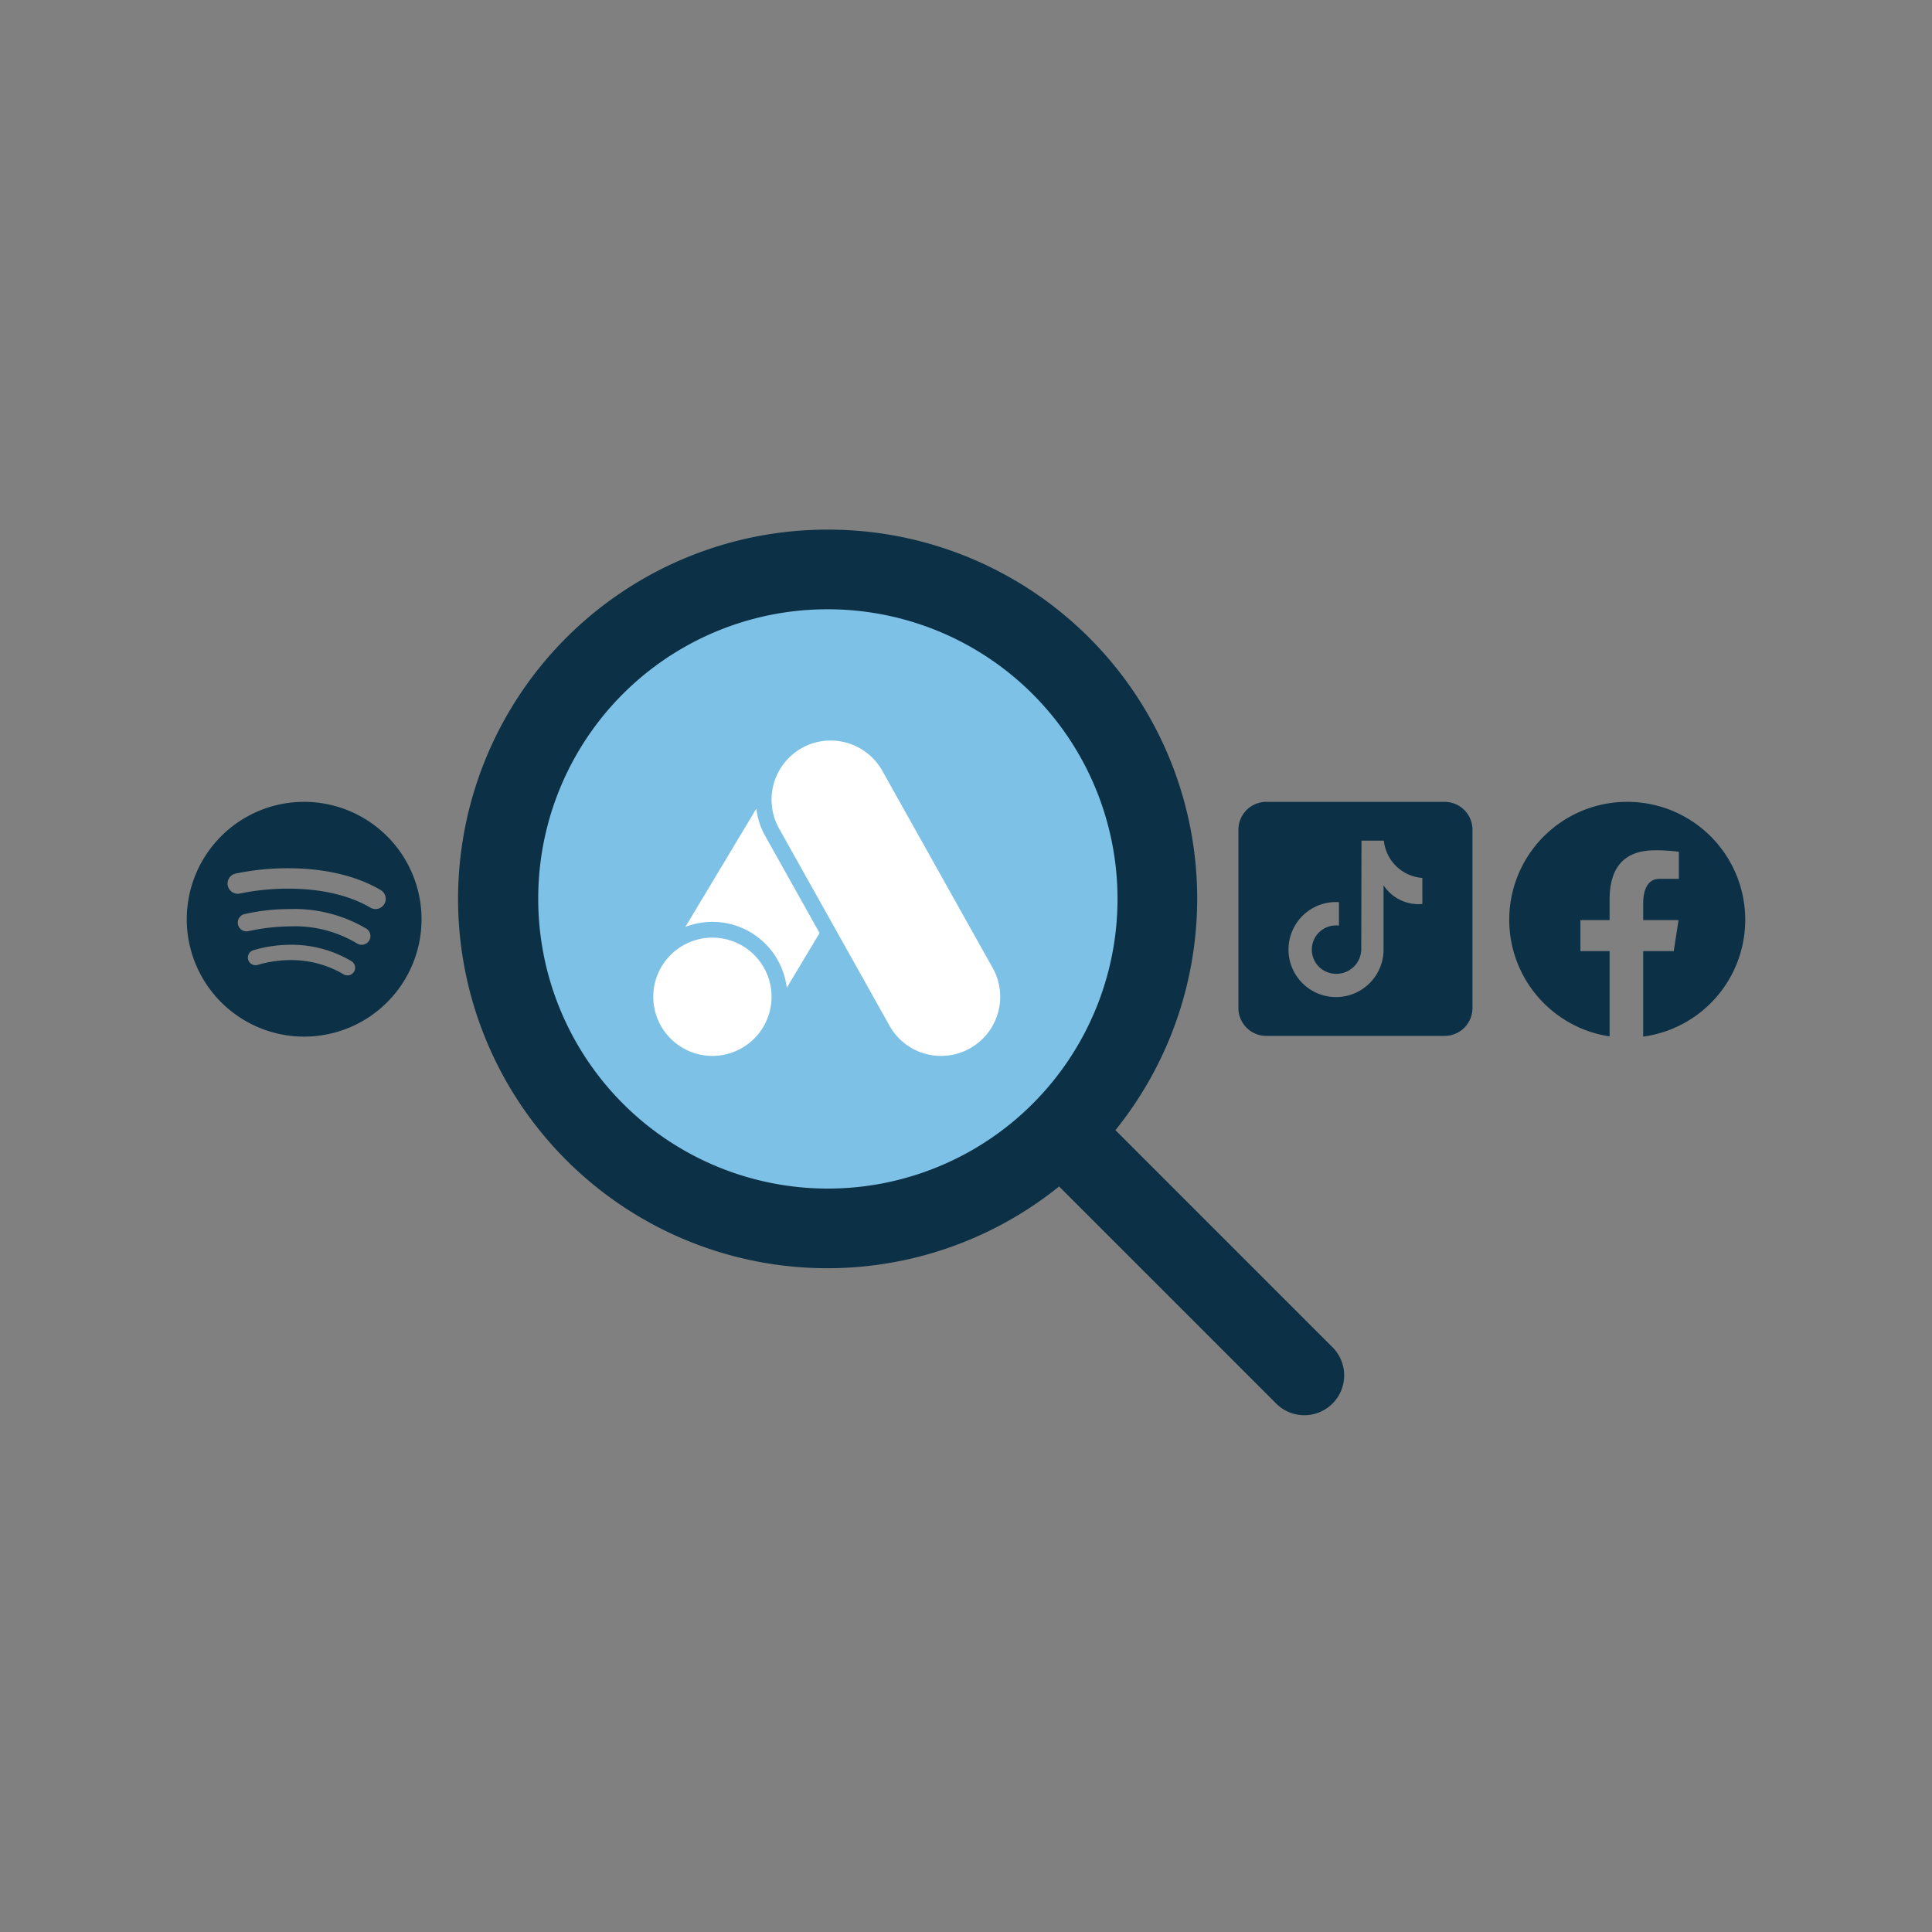
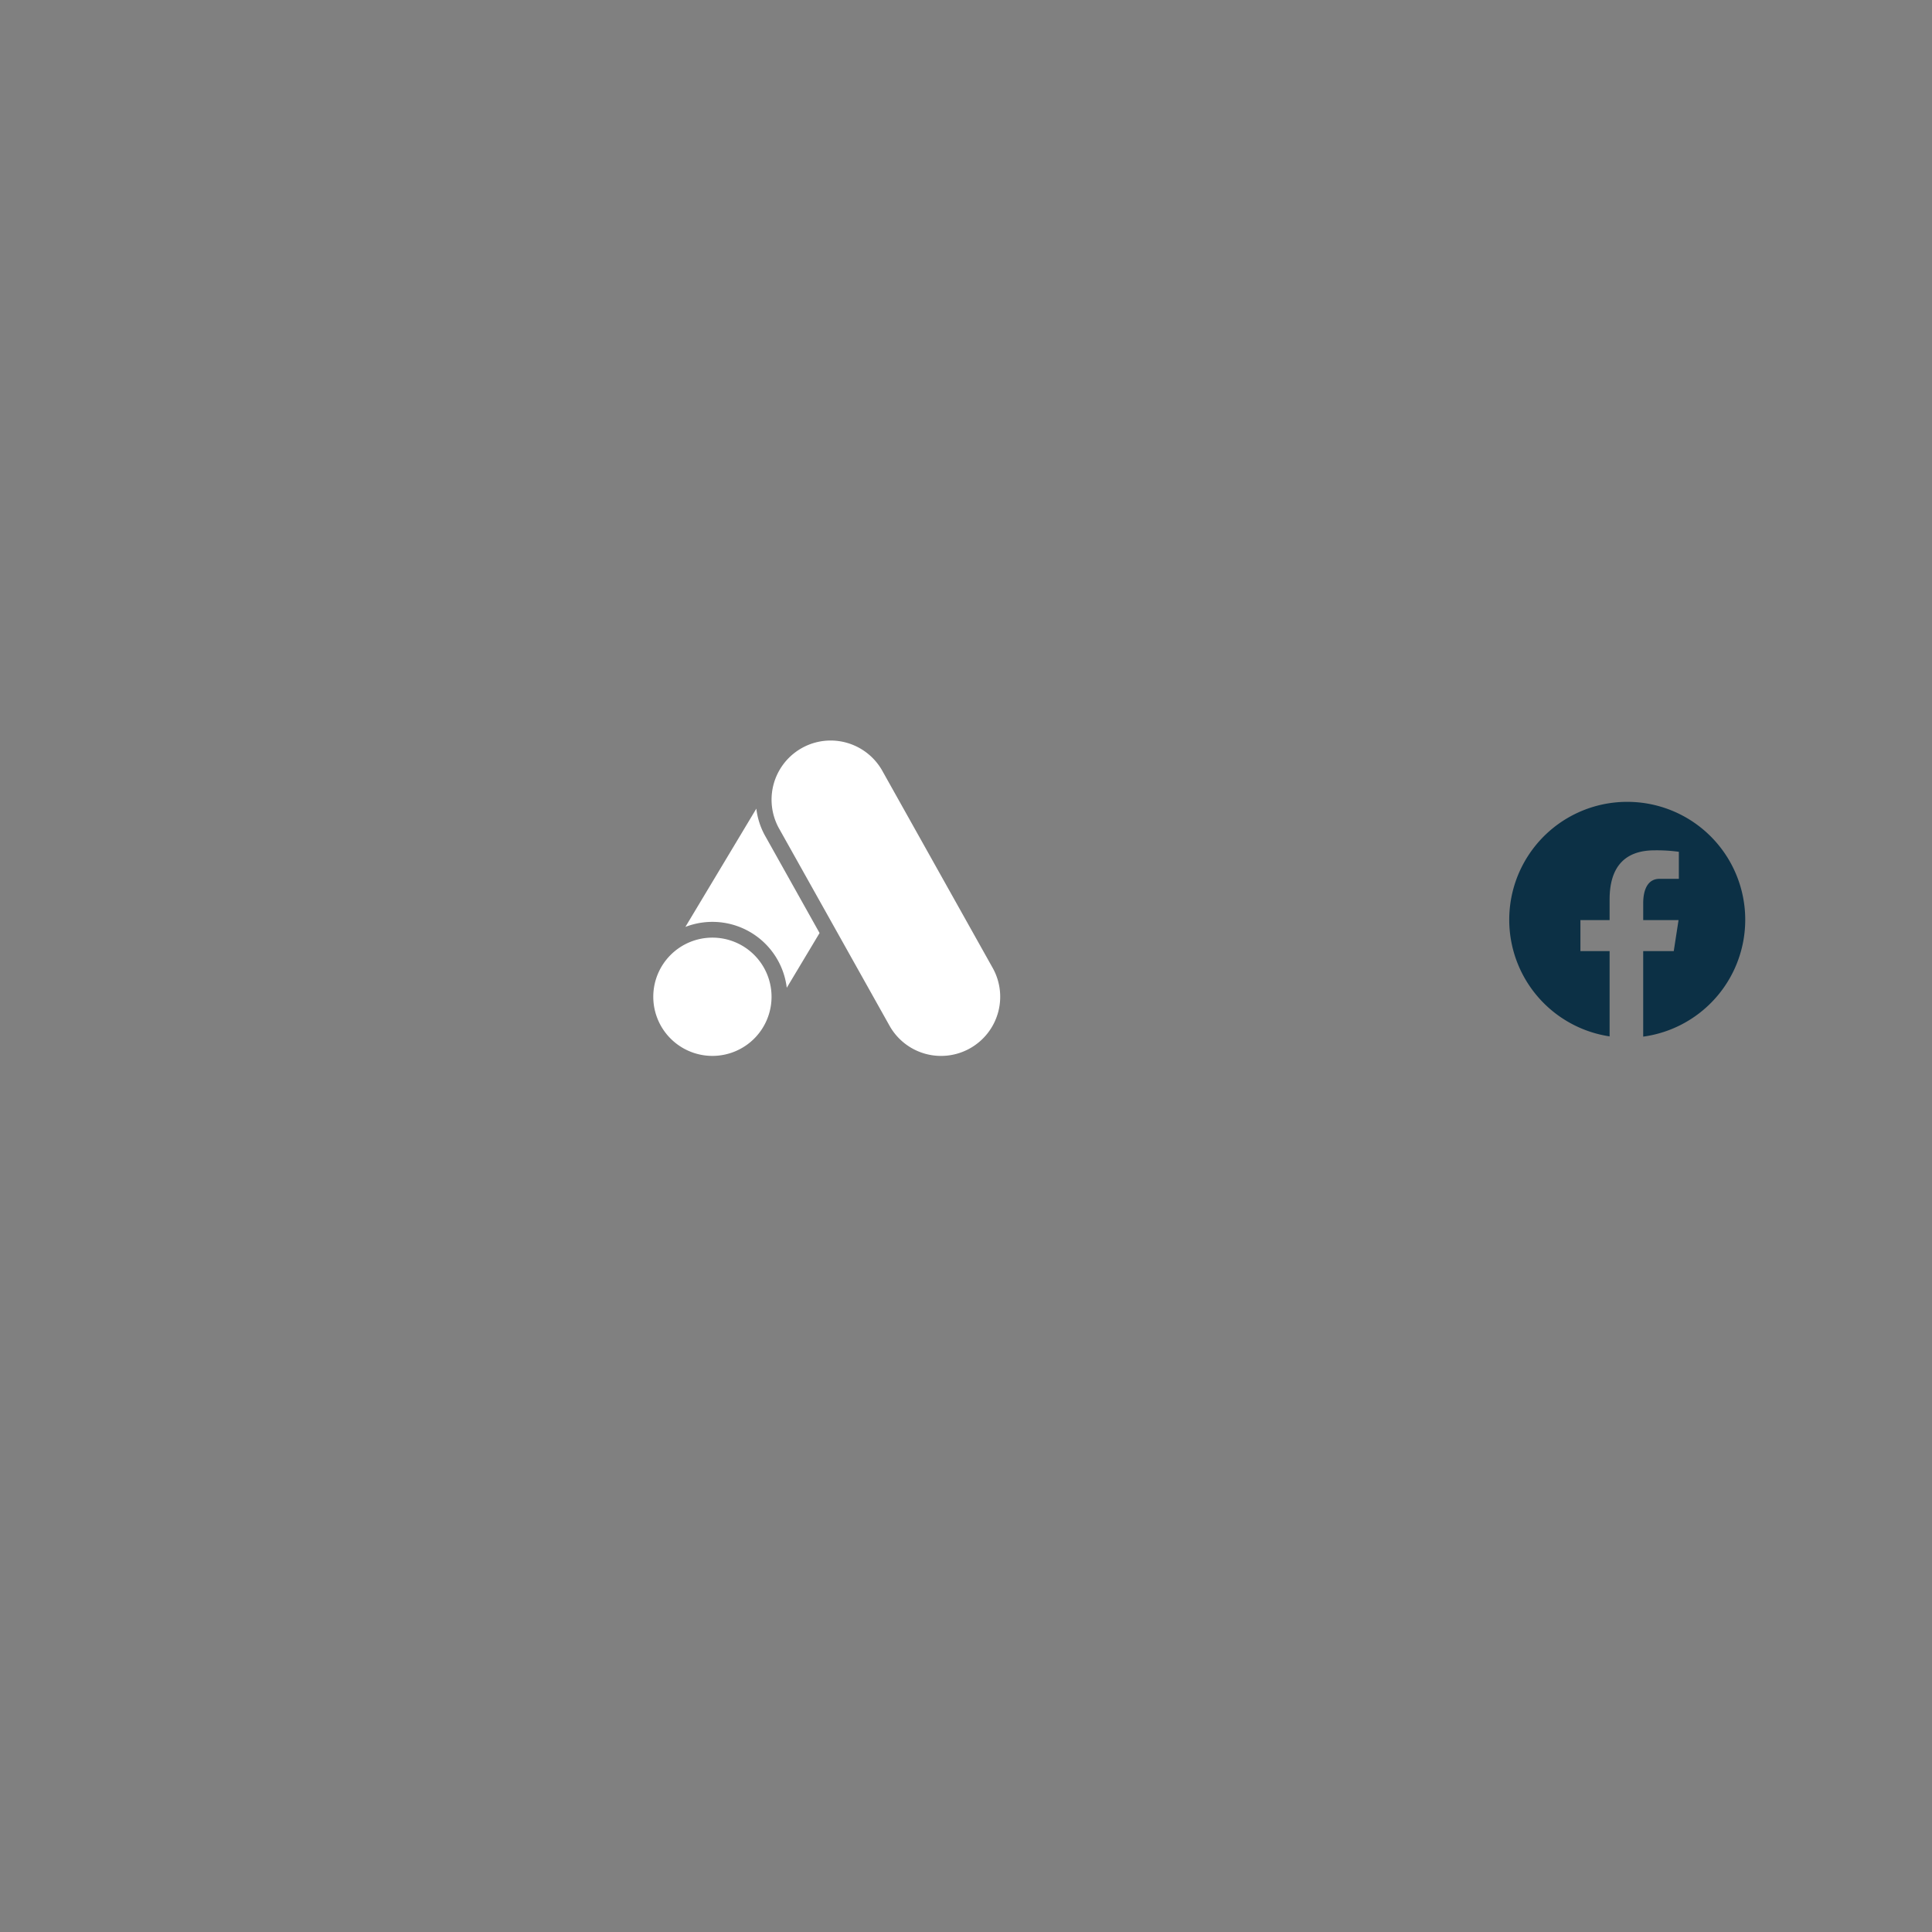
<svg xmlns="http://www.w3.org/2000/svg" width="300" height="300" viewBox="0 0 300 300">
  <rect x="0" y="0" width="300" height="300" fill="#808080" stroke="none" />
  <defs>
    <clipPath id="b">
      <rect width="300" height="300" />
    </clipPath>
  </defs>
  <g id="a" clip-path="url(#b)">
    <g transform="translate(12.856 104.04)">
-       <circle cx="47.445" cy="47.445" r="47.445" transform="translate(68.268 -12.024)" fill="#7ec1e7" />
-       <path d="M59.845,3A56.845,56.845,0,1,0,95.785,103.823l33.941,33.941a5.685,5.685,0,1,0,8.038-8.038L103.823,95.785A56.786,56.786,0,0,0,59.845,3Zm0,11.369A45.476,45.476,0,1,1,14.369,59.845,45.39,45.39,0,0,1,59.845,14.369Z" transform="translate(55.851 -24.3)" fill="#0c3045" stroke="#0c3045" stroke-width="1" />
-       <path d="M36.017,4H8.327A4.332,4.332,0,0,0,4,8.327v27.69a4.332,4.332,0,0,0,4.327,4.327h27.69a4.332,4.332,0,0,0,4.327-4.327V8.327A4.332,4.332,0,0,0,36.017,4ZM32.561,19.855c-.2.018-.4.03-.6.03a6.483,6.483,0,0,1-5.425-2.932v9.983a7.379,7.379,0,1,1-7.379-7.379c.154,0,.3.014.456.023v3.636a3.757,3.757,0,1,0-.456,7.486,3.858,3.858,0,0,0,3.917-3.719c0-.082.036-16.955.036-16.955h3.475a6.48,6.48,0,0,0,5.972,5.785Z" transform="translate(175.445 16.471)" fill="#0c3045" />
-       <path d="M20.228,1.982A18.228,18.228,0,1,0,38.457,20.21,18.249,18.249,0,0,0,20.228,1.982ZM27.944,28.4a1.189,1.189,0,0,1-1.649.33,15.993,15.993,0,0,0-8.055-2.177,18.259,18.259,0,0,0-5.17.731,1.188,1.188,0,1,1-.751-2.254,20.516,20.516,0,0,1,5.921-.853,18.078,18.078,0,0,1,9.374,2.576A1.187,1.187,0,0,1,27.944,28.4Zm2.37-4.864a1.36,1.36,0,0,1-1.156.641,1.345,1.345,0,0,1-.718-.206A18.689,18.689,0,0,0,18.093,21.32a31.456,31.456,0,0,0-6.438.723,1.36,1.36,0,1,1-.742-2.617,30.993,30.993,0,0,1,6.933-.792A22.056,22.056,0,0,1,29.88,21.666,1.36,1.36,0,0,1,30.314,23.539Zm2.365-5.688a1.586,1.586,0,0,1-2.169.564c-4.14-2.431-9.174-2.946-12.668-2.951h-.05a37.128,37.128,0,0,0-7.511.751,1.584,1.584,0,0,1-.72-3.086,39.663,39.663,0,0,1,8.231-.834h.055c3.886.006,9.515.6,14.268,3.387A1.586,1.586,0,0,1,32.679,17.851Z" transform="translate(14.144 18.488)" fill="#0c3045" />
      <path d="M21.322,3a18.311,18.311,0,0,0-2.738,36.418V26.178H14.051V21.362h4.533v-3.2c0-5.306,2.585-7.635,6.995-7.635a25.468,25.468,0,0,1,3.758.228v4.2H26.328c-1.872,0-2.526,1.775-2.526,3.775v2.633h5.487l-.745,4.816H23.8V39.457A18.312,18.312,0,0,0,21.322,3Z" transform="translate(218.499 17.471)" fill="#0c3045" />
      <path d="M30.539,5a9.185,9.185,0,0,0-7.953,13.761L39.735,49.38a9.171,9.171,0,0,0,12.542,3.36,9.181,9.181,0,0,0,3.369-12.527L38.5,9.591A9.216,9.216,0,0,0,30.539,5ZM19,15.579,7.983,33.943a11.629,11.629,0,0,1,15.743,9.45l5.093-8.5L20.47,19.986A11.446,11.446,0,0,1,19,15.579Zm-6.82,20.028a9.182,9.182,0,1,0,9.182,9.182,9.182,9.182,0,0,0-9.182-9.182Z" transform="translate(85.587 5.948)" fill="#fff" />
    </g>
  </g>
</svg>